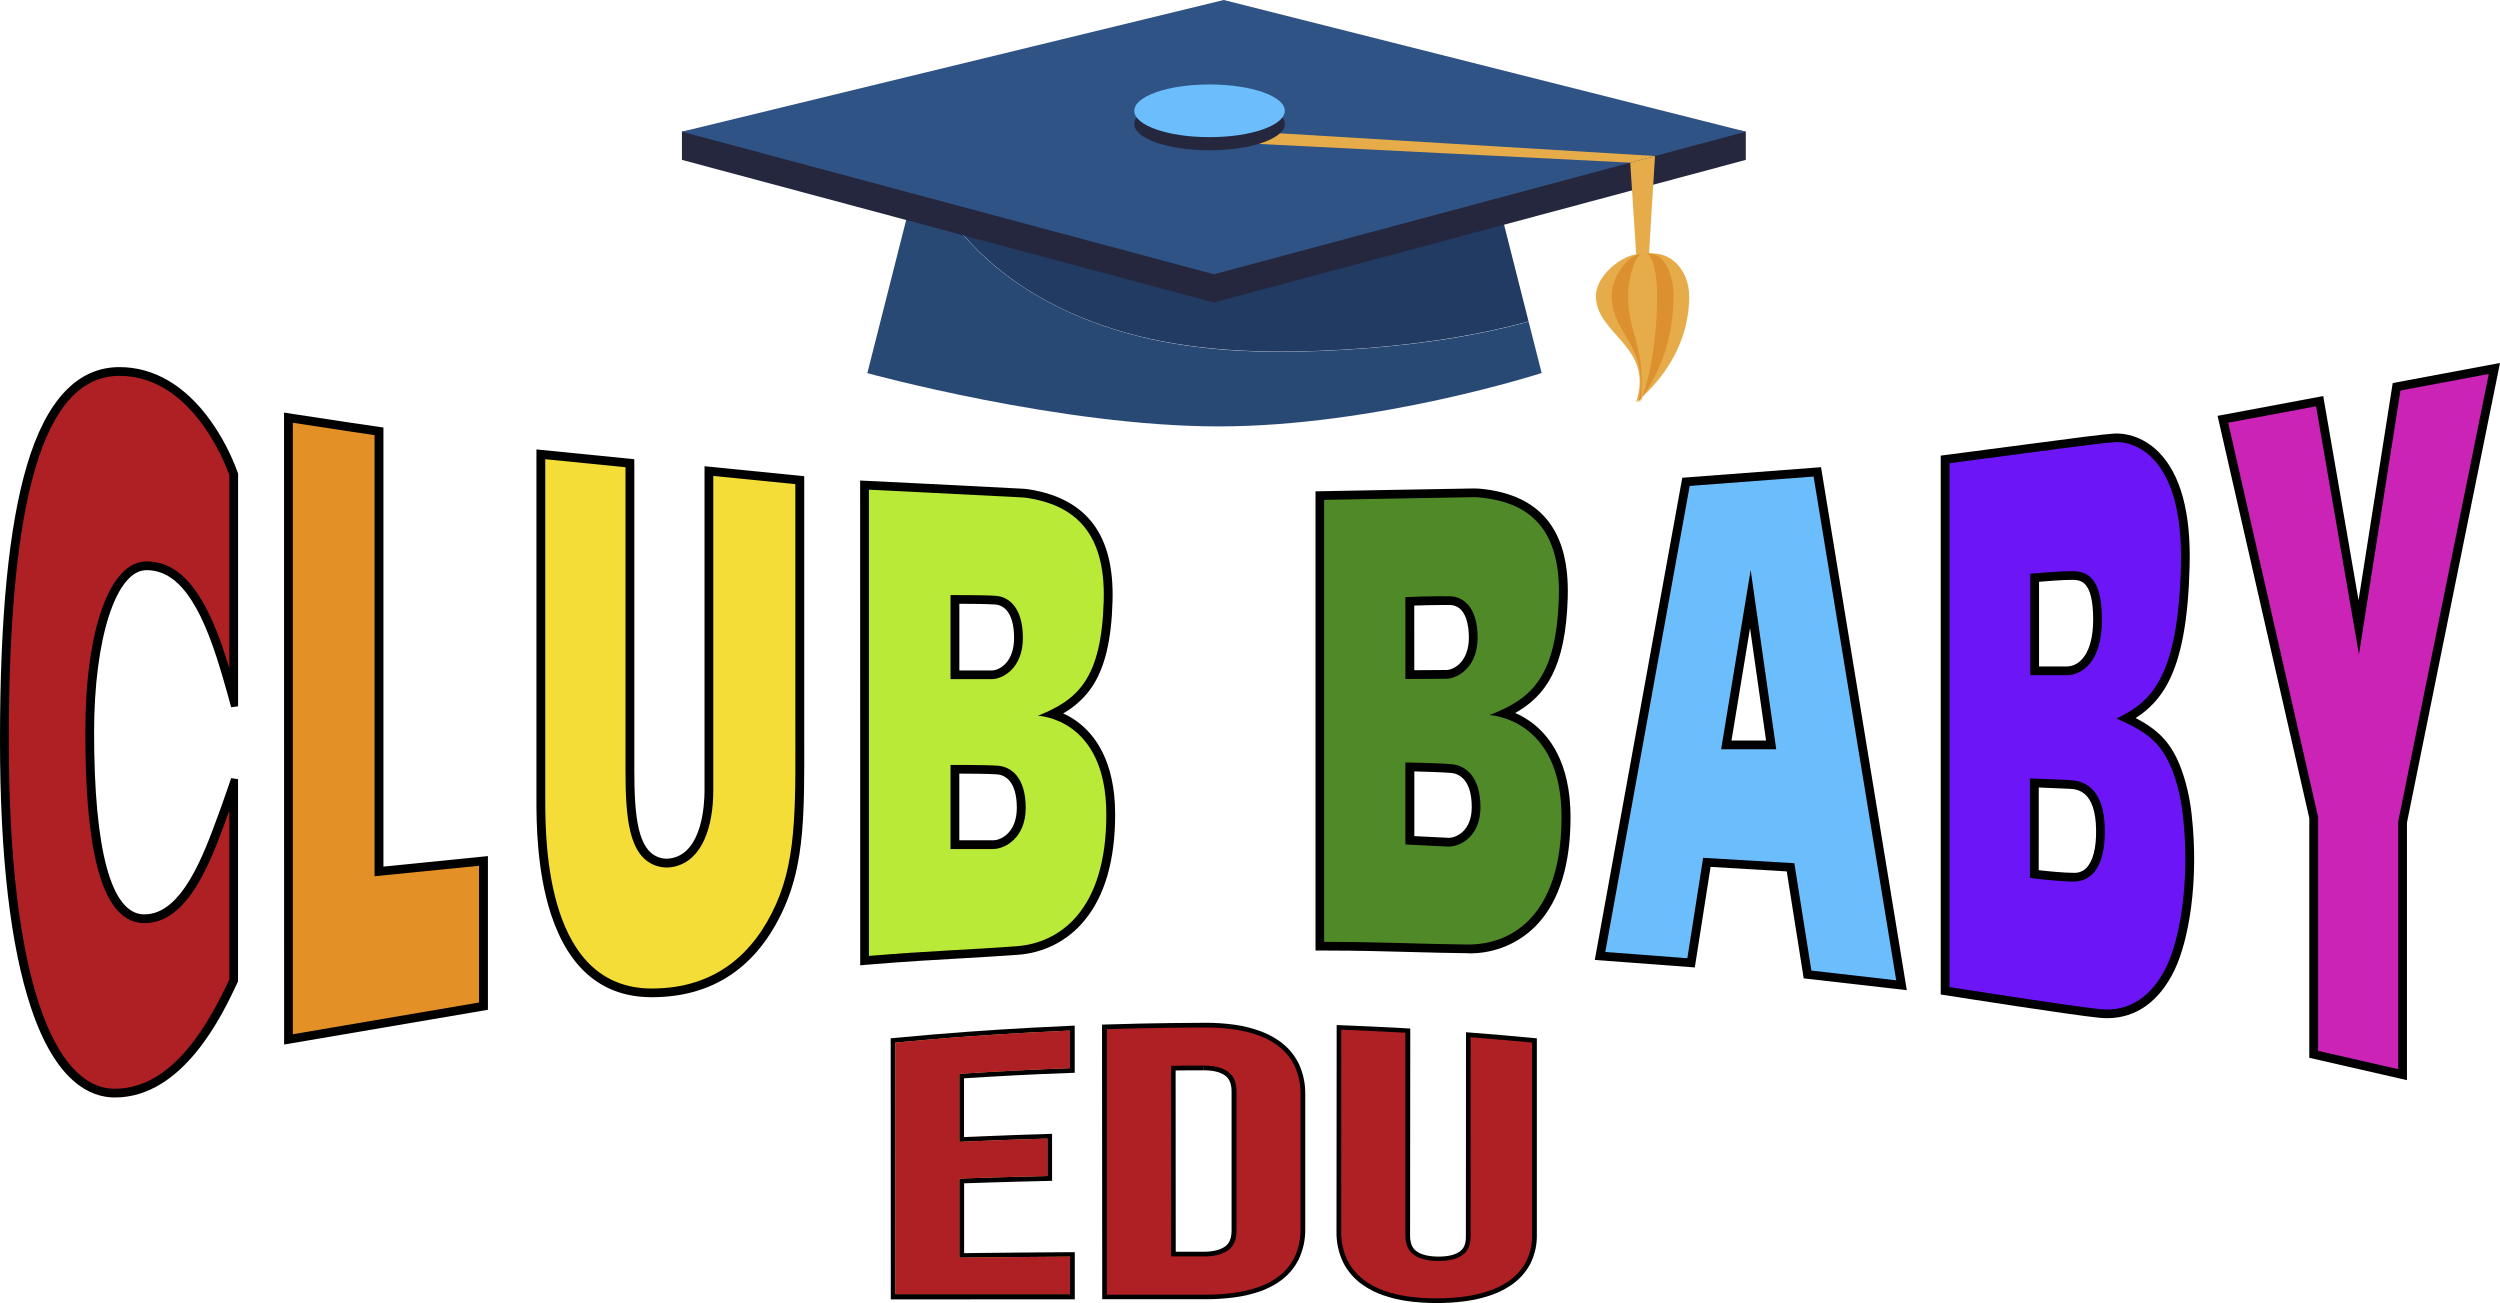
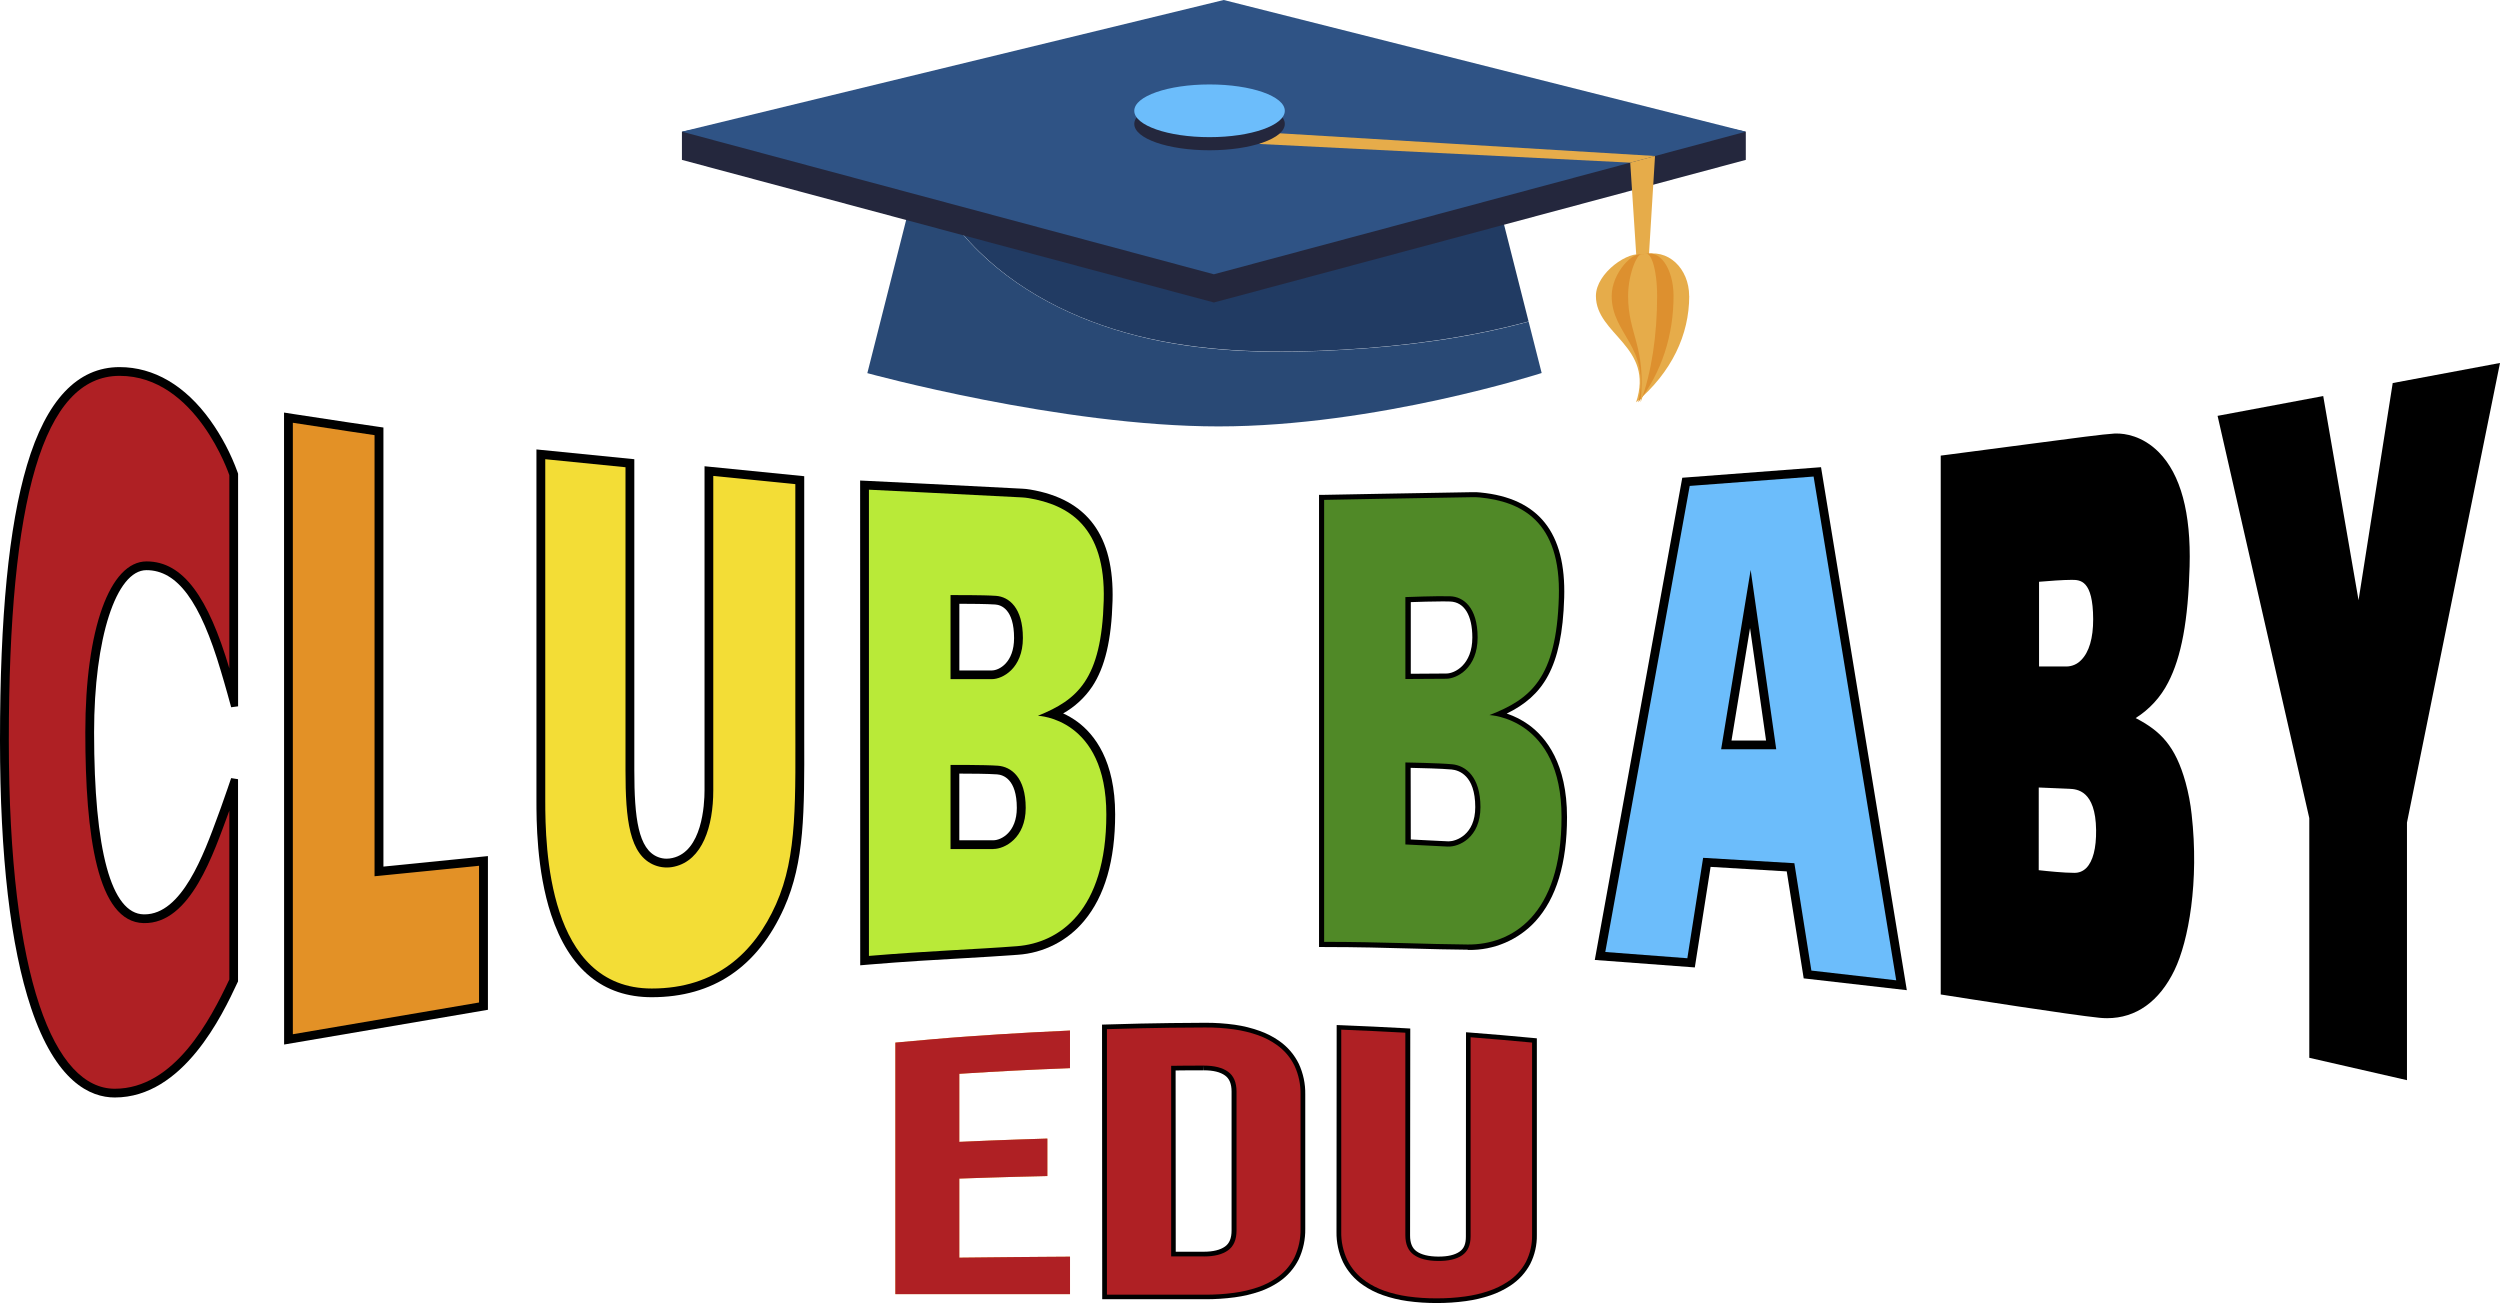
<svg xmlns="http://www.w3.org/2000/svg" width="165" height="86" viewBox="0 0 165 86" fill="none">
  <g clip-path="url(#clip0_1057_4622)">
    <path d="M7.574 72.434C5.956 72.434 3.682 71.407 2.047 66.515C0.69 62.45 0 56.513 0 48.871C0 40.685 0.582 34.744 1.779 30.707C3.054 26.41 5.11 24.229 7.891 24.229C10.158 24.229 12.23 25.446 13.884 27.749C14.639 28.806 15.244 29.961 15.685 31.18L15.714 31.268V46.618L15.257 46.679C15.257 46.663 14.817 45.066 14.574 44.279C13.213 39.68 11.7 37.63 9.665 37.63C7.665 37.63 6.21 42.131 6.21 48.332C6.21 56.151 7.345 60.308 9.487 60.348H9.537C12.001 60.348 13.438 56.425 14.387 53.829C14.454 53.646 14.518 53.469 14.582 53.298C14.836 52.604 15.251 51.367 15.256 51.355L15.71 51.427V64.772L15.655 64.888C14.688 66.956 12.108 72.434 7.574 72.434Z" fill="black" />
    <path d="M15.463 31.253C15.032 30.055 14.437 28.921 13.695 27.883C12.087 25.644 10.08 24.461 7.891 24.461C5.226 24.461 3.244 26.584 2.002 30.772C0.811 34.792 0.233 40.708 0.233 48.871C0.233 56.489 0.918 62.4 2.269 66.442C3.86 71.203 6.032 72.204 7.574 72.204C11.96 72.204 14.494 66.82 15.449 64.792L15.482 64.723V51.424C15.482 51.424 15.064 52.661 14.805 53.374C14.741 53.546 14.677 53.722 14.61 53.905C13.638 56.566 12.171 60.58 9.539 60.58H9.487C7.159 60.537 5.978 56.416 5.978 48.333C5.978 41.896 7.495 37.401 9.667 37.401C11.839 37.401 13.411 39.502 14.797 44.212C15.044 45.013 15.482 46.62 15.482 46.62V31.311L15.463 31.253Z" fill="black" />
    <path d="M15.136 44.113V31.361C15.136 31.361 12.951 24.806 7.894 24.806C2.837 24.806 0.582 32.954 0.582 48.871C0.582 64.789 3.633 71.857 7.574 71.857C11.516 71.857 13.887 67.294 15.136 64.645V53.503C14.09 56.325 12.583 60.99 9.484 60.925C6.419 60.866 5.631 55.154 5.631 48.332C5.631 41.509 7.254 37.053 9.674 37.053C12.095 37.053 13.744 39.431 15.136 44.113Z" fill="#AF2024" />
    <path d="M18.746 27.229L19.419 27.334C21.794 27.704 24.777 28.143 24.81 28.143L25.306 28.216V57.195L32.203 56.502V66.646L18.751 68.939L18.746 27.229Z" fill="black" />
    <path d="M18.979 27.5L19.383 27.561C21.761 27.933 24.741 28.372 24.771 28.377L25.069 28.421V57.45L31.964 56.758V66.456L18.979 68.67V27.5Z" fill="black" />
    <path d="M19.328 27.903C21.736 28.279 24.72 28.72 24.72 28.72V57.832L31.616 57.141V66.165L19.328 68.259V27.903Z" fill="#E39126" />
    <path d="M43.016 65.816C39.804 65.816 37.569 63.982 36.374 60.367C35.405 57.44 35.405 54.087 35.405 52.825V29.663L41.865 30.308V50.843C41.865 53.997 42.127 56.054 43.425 56.564C43.607 56.636 43.801 56.673 43.996 56.673C44.124 56.672 44.251 56.657 44.376 56.629C46.343 56.196 46.499 53.105 46.499 52.168V30.772L53.079 31.43V47.068C53.079 47.615 53.079 48.142 53.079 48.652C53.093 53.614 53.103 56.891 51.755 59.909C50.002 63.829 47.062 65.816 43.016 65.816Z" fill="black" />
    <path d="M43.016 65.585C39.916 65.585 37.755 63.806 36.594 60.296C35.639 57.402 35.639 54.076 35.639 52.825V29.918L41.632 30.518V50.846C41.632 54.093 41.918 56.223 43.341 56.785C43.55 56.868 43.773 56.91 43.998 56.909C44.143 56.909 44.287 56.892 44.428 56.86C46.562 56.383 46.727 53.148 46.727 52.168V31.028L52.842 31.647V47.073C52.842 47.62 52.842 48.148 52.842 48.658C52.856 53.589 52.865 56.853 51.536 59.822C49.82 63.65 46.958 65.592 43.013 65.592" fill="black" />
    <path d="M51.219 59.675C49.784 62.887 47.259 65.242 43.016 65.242C36.151 65.242 35.987 55.909 35.987 52.828V30.308L41.283 30.838V50.847C41.283 54.062 41.526 56.441 43.211 57.105C43.623 57.266 44.074 57.298 44.505 57.198C46.368 56.781 47.076 54.526 47.076 52.17V31.412L52.492 31.953V47.068C52.492 52.802 52.648 56.462 51.219 59.675Z" fill="#F3DD36" />
    <path d="M56.768 31.715L57.378 31.744C57.441 31.744 63.877 32.064 67.469 32.253C67.643 32.261 67.817 32.28 67.989 32.309C71.769 32.946 73.548 35.347 73.428 39.652C73.356 42.242 72.929 44.044 72.083 45.318C71.593 46.047 70.936 46.653 70.167 47.085C70.502 47.237 70.82 47.424 71.116 47.642C72.248 48.48 73.6 50.22 73.6 53.748C73.6 56.784 72.915 59.147 71.56 60.769C71.023 61.421 70.356 61.958 69.6 62.344C68.845 62.731 68.018 62.959 67.169 63.016C66.001 63.107 64.784 63.17 63.495 63.249C61.719 63.349 59.714 63.464 57.398 63.657L56.774 63.71L56.768 31.715ZM65.568 55.457C66.072 55.457 67.11 54.936 67.11 53.322C67.11 51.409 66.2 51.137 65.81 51.109C65.234 51.067 64.042 51.059 63.314 51.058V55.457H65.568ZM65.466 44.249C65.943 44.249 66.929 43.727 66.929 42.112C66.929 40.198 66.066 39.926 65.695 39.898C65.15 39.859 64.035 39.85 63.317 39.849V44.249H65.466Z" fill="black" />
    <path d="M57 31.956L57.367 31.975C57.431 31.975 63.841 32.293 67.458 32.483C67.623 32.491 67.787 32.509 67.95 32.536C71.594 33.155 73.311 35.474 73.195 39.649C73.125 42.194 72.709 43.957 71.888 45.194C71.319 46.024 70.537 46.689 69.624 47.121C70.109 47.287 70.565 47.526 70.977 47.829C72.069 48.636 73.367 50.319 73.367 53.752C73.367 56.733 72.699 59.045 71.381 60.625C70.863 61.254 70.22 61.77 69.493 62.143C68.765 62.515 67.968 62.735 67.151 62.79C65.982 62.879 64.765 62.944 63.474 63.022C61.705 63.122 59.697 63.237 57.38 63.43L57 63.462V31.956ZM65.568 55.689C66.147 55.689 67.344 55.111 67.344 53.322C67.344 51.216 66.283 50.911 65.826 50.879C65.216 50.834 63.927 50.827 63.212 50.827H63.084V55.689H65.568ZM65.465 44.48C66.019 44.48 67.162 43.901 67.162 42.112C67.162 40.005 66.147 39.702 65.712 39.669C65.114 39.624 63.847 39.618 63.145 39.618H63.084V44.48H65.465Z" fill="black" />
    <path d="M68.516 47.235C71.102 46.188 72.701 44.856 72.846 39.635C72.983 34.73 70.505 33.317 67.889 32.876C67.74 32.852 67.59 32.836 67.439 32.828C63.782 32.637 57.35 32.32 57.35 32.32V63.09C61.352 62.754 64.348 62.663 67.124 62.448C69.9 62.233 73.018 60.129 73.018 53.756C73.018 47.384 68.516 47.243 68.516 47.243M62.735 39.276C62.735 39.276 64.891 39.264 65.737 39.326C66.583 39.388 67.511 40.099 67.511 42.109C67.511 44.12 66.16 44.823 65.466 44.823H62.735V39.276ZM65.569 56.037H62.735V50.486C62.735 50.486 64.972 50.473 65.856 50.537C66.739 50.6 67.697 51.31 67.697 53.32C67.697 55.33 66.293 56.032 65.573 56.032" fill="#B9EA38" />
-     <path d="M96.877 62.912C95.693 62.903 94.484 62.87 93.204 62.835C91.414 62.785 89.57 62.736 87.406 62.736H86.824V32.428L87.395 32.417C88.036 32.405 93.714 32.295 97.192 32.239H97.288C97.433 32.239 97.578 32.245 97.723 32.259C99.705 32.451 101.192 33.153 102.143 34.345C103.095 35.538 103.535 37.214 103.47 39.448C103.334 44.087 102.001 45.932 100.004 47.056C100.368 47.215 100.714 47.413 101.036 47.647C102.231 48.511 103.655 50.303 103.655 53.925C103.655 57.03 102.933 59.397 101.505 60.962C100.926 61.591 100.219 62.09 99.43 62.428C98.641 62.766 97.789 62.934 96.93 62.921L96.877 62.912ZM95.595 55.298H95.627C96.019 55.298 97.135 54.925 97.135 53.271C97.135 51.349 96.198 51.055 95.793 51.016C95.222 50.964 94.025 50.929 93.346 50.913V55.183C94.115 55.224 95.595 55.296 95.595 55.296M93.343 44.234L95.454 44.22C95.941 44.22 96.946 43.69 96.946 42.075C96.946 41.444 96.826 39.972 95.707 39.929C95.588 39.929 95.432 39.929 95.239 39.929C94.652 39.929 93.866 39.951 93.34 39.968L93.343 44.234Z" fill="black" />
    <path d="M96.879 62.681C95.695 62.672 94.485 62.64 93.204 62.604C91.419 62.555 89.573 62.504 87.406 62.504H87.056V32.66H87.398C87.46 32.66 93.571 32.541 97.196 32.483H97.288C97.425 32.483 97.563 32.489 97.7 32.504C101.552 32.876 103.364 35.148 103.237 39.447C103.1 44.115 101.802 45.941 99.444 47.096C99.965 47.268 100.455 47.518 100.898 47.838C102.05 48.672 103.423 50.407 103.423 53.931C103.423 56.977 102.719 59.294 101.332 60.814C100.775 61.418 100.094 61.899 99.335 62.223C98.576 62.548 97.757 62.709 96.93 62.697H96.879M93.112 55.405L95.019 55.501L95.582 55.528H95.627C96.078 55.528 97.367 55.114 97.367 53.271C97.367 51.16 96.275 50.831 95.807 50.787C95.162 50.727 93.763 50.691 93.104 50.678L93.112 55.405ZM93.112 44.468H93.134L95.457 44.452C96.019 44.452 97.174 43.864 97.174 42.077C97.174 40.603 96.642 39.737 95.712 39.7C95.59 39.7 95.429 39.692 95.244 39.692C94.56 39.692 93.61 39.723 93.112 39.74V44.468Z" fill="black" />
    <path d="M98.303 47.195C101.012 46.147 102.726 44.781 102.883 39.422C103.039 34.375 100.377 33.094 97.657 32.831C97.502 32.817 97.346 32.811 97.189 32.814C93.522 32.873 87.393 32.992 87.393 32.992V62.162C91.16 62.162 94.083 62.317 96.869 62.338C99.737 62.36 103.061 60.463 103.061 53.919C103.061 47.374 98.303 47.195 98.303 47.195ZM92.755 39.408C92.755 39.408 94.878 39.323 95.719 39.354C96.561 39.385 97.523 40.057 97.523 42.077C97.523 44.096 96.152 44.794 95.453 44.798L92.756 44.815L92.755 39.408ZM95.563 55.875L92.755 55.734V50.322C92.755 50.322 94.96 50.359 95.838 50.441C96.716 50.523 97.71 51.25 97.71 53.269C97.71 55.289 96.284 55.909 95.559 55.872" fill="#508927" />
    <path d="M119.044 64.573L117.925 57.512L112.899 57.214L111.858 63.851L105.256 63.357L111.03 31.531L120.188 30.835L125.85 65.352L119.044 64.573ZM116.56 48.874L115.502 41.452L114.279 48.874H116.56Z" fill="black" />
    <path d="M119.247 64.364L118.12 57.293L112.696 56.972L111.656 63.606L105.525 63.142L111.219 31.743L119.993 31.081L125.571 65.086L119.247 64.364ZM116.831 49.105L115.521 39.915L114.009 49.105H116.831Z" fill="black" />
    <path d="M119.698 31.452L111.521 32.071L105.949 62.831L111.365 63.244L112.406 56.617L118.428 56.972L119.551 64.058L125.15 64.701L119.698 31.452ZM113.595 49.451L115.544 37.616L117.231 49.451H113.595Z" fill="#6CBDFB" />
    <path d="M139.071 67.2C138.902 67.2 138.733 67.191 138.564 67.174C136.659 66.983 129.402 65.842 128.578 65.712L128.088 65.635V30.07L128.595 30.005C130.683 29.736 132.479 29.497 134.064 29.287C136.937 28.907 138.831 28.655 139.569 28.613C139.616 28.613 139.669 28.613 139.725 28.613C140.193 28.613 141.379 28.734 142.485 29.85C143.927 31.317 144.612 33.85 144.514 37.379C144.422 40.936 143.972 43.367 143.097 45.046C142.609 46.005 141.868 46.815 140.953 47.392C142.593 48.245 143.575 49.219 144.25 51.647C144.438 52.333 144.571 53.032 144.647 53.739C145.152 58.185 144.444 62.109 143.517 64.028C142.515 66.102 140.977 67.2 139.071 67.2ZM134.556 57.433C135.149 57.5 136.222 57.608 136.896 57.608C137.045 57.612 137.193 57.586 137.331 57.531C137.468 57.475 137.593 57.392 137.697 57.286C138.134 56.847 138.357 55.983 138.343 54.786C138.313 52.146 137.058 52.085 136.586 52.061C135.916 52.029 135.102 51.995 134.557 51.975L134.556 57.433ZM136.406 43.988C136.585 43.984 136.761 43.944 136.925 43.871C137.088 43.799 137.235 43.694 137.357 43.564C137.879 43.045 138.154 42.111 138.149 40.863C138.14 38.271 137.288 38.271 136.723 38.271C136.158 38.271 135.208 38.343 134.577 38.397V43.988H136.406Z" fill="black" />
    <path d="M139.071 66.969C138.915 66.969 138.75 66.96 138.588 66.945C136.636 66.748 128.943 65.536 128.617 65.485L128.322 65.439V30.265L128.634 30.226C130.719 29.957 132.518 29.719 134.105 29.508C136.969 29.128 138.862 28.878 139.592 28.836C139.636 28.836 139.683 28.836 139.733 28.836C140.165 28.836 141.282 28.95 142.326 30.011C143.723 31.434 144.386 33.909 144.295 37.373C144.205 40.888 143.762 43.292 142.904 44.939C142.372 45.989 141.528 46.852 140.487 47.413C142.186 48.236 143.305 49.096 144.033 51.718C144.218 52.392 144.349 53.079 144.423 53.773C144.924 58.174 144.227 62.048 143.316 63.936C142.354 65.926 140.889 66.977 139.079 66.977L139.071 66.969ZM134.323 57.639C134.893 57.706 136.133 57.84 136.89 57.84C137.069 57.844 137.248 57.811 137.414 57.744C137.58 57.677 137.73 57.576 137.856 57.449C138.338 56.965 138.584 56.045 138.57 54.783C138.536 51.927 137.072 51.856 136.592 51.831C135.812 51.792 134.84 51.754 134.323 51.734V57.639ZM136.406 44.225C136.616 44.221 136.822 44.176 137.014 44.092C137.205 44.008 137.377 43.886 137.52 43.734C138.09 43.169 138.386 42.179 138.382 40.869C138.371 38.039 137.339 38.039 136.723 38.039C136.068 38.039 134.904 38.134 134.345 38.183V44.214L136.406 44.225Z" fill="black" />
-     <path d="M144.069 53.812C143.996 53.133 143.869 52.461 143.69 51.802C142.897 48.955 141.627 48.302 139.692 47.419C141.939 46.348 143.749 44.791 143.94 37.359C144.13 29.927 140.711 29.114 139.605 29.181C138.499 29.247 134.599 29.799 128.671 30.572V65.148C128.671 65.148 136.657 66.408 138.622 66.605C140.586 66.801 142.063 65.708 142.991 63.784C143.866 61.98 144.562 58.142 144.069 53.812ZM133.995 37.868C133.995 37.868 135.816 37.695 136.723 37.695C137.629 37.695 138.72 37.95 138.731 40.861C138.742 43.773 137.336 44.565 136.406 44.565H133.995V37.868ZM136.89 58.185C135.854 58.185 133.974 57.945 133.974 57.945V51.375C133.974 51.375 135.484 51.431 136.609 51.486C137.734 51.542 138.889 52.187 138.918 54.78C138.948 57.373 137.926 58.182 136.89 58.182" fill="#6C16F8" />
    <path d="M152.413 69.815V53.996L146.36 27.446L153.333 26.139L155.664 39.614L157.919 25.281L165 23.956L158.86 54.291V71.291L152.413 69.815Z" fill="black" />
    <path d="M152.645 69.632V53.97L146.641 27.628L153.144 26.41L155.675 41.042L158.123 25.477L164.705 24.245L158.627 54.268V71.001L152.645 69.632Z" fill="black" />
-     <path d="M164.26 24.681L158.28 54.234V70.566L152.995 69.357V53.931L147.06 27.9L152.86 26.815L155.691 43.184L158.431 25.773L164.26 24.681Z" fill="#CA23B5" />
-     <path d="M58.785 68.528L59.068 68.502C59.913 68.421 60.739 68.347 61.591 68.276C62.331 68.214 63.048 68.157 63.786 68.103C64.489 68.052 65.172 68.004 65.874 67.959C66.618 67.911 67.338 67.868 68.073 67.829C68.934 67.783 69.763 67.743 70.607 67.706L70.931 67.692V70.803L70.63 70.814C69.9 70.84 69.262 70.866 68.669 70.892C68.076 70.919 67.528 70.945 66.981 70.973C66.433 71.001 65.888 71.032 65.294 71.066C64.782 71.095 64.236 71.127 63.626 71.166V75.046C64.259 75.018 64.805 74.995 65.322 74.975C65.924 74.95 66.484 74.928 67.087 74.908C67.689 74.888 68.335 74.865 69.115 74.842L69.436 74.832V77.934L69.132 77.942C68.352 77.959 67.712 77.976 67.112 77.992L65.348 78.043L63.632 78.098V82.708L65.28 82.689L66.97 82.672L68.659 82.658L70.624 82.644H70.936V85.756L61.635 85.759H58.793L58.785 68.528Z" fill="black" />
    <path d="M59.098 68.811C60.017 68.723 60.845 68.656 61.618 68.585C62.39 68.514 63.109 68.465 63.81 68.412C64.51 68.36 65.192 68.315 65.893 68.27C66.594 68.225 67.314 68.182 68.09 68.14C68.865 68.098 69.696 68.057 70.619 68.016C70.619 68.514 70.619 68.888 70.619 69.253C70.619 69.618 70.619 70 70.619 70.498C69.888 70.525 69.248 70.552 68.655 70.579C68.062 70.605 67.513 70.631 66.965 70.659C66.417 70.687 65.873 70.716 65.275 70.75C64.677 70.784 64.044 70.823 63.314 70.871C63.314 71.769 63.314 72.444 63.314 73.116C63.314 73.789 63.314 74.465 63.314 75.363C64.094 75.327 64.732 75.301 65.334 75.276C65.937 75.252 66.495 75.231 67.098 75.211C67.7 75.191 68.346 75.168 69.126 75.145V76.382C69.126 76.755 69.126 77.126 69.126 77.619C68.346 77.636 67.706 77.653 67.098 77.668L65.334 77.719C64.732 77.738 64.086 77.758 63.314 77.786C63.314 78.482 63.314 79.062 63.314 79.603C63.314 80.144 63.314 80.647 63.314 81.189C63.314 81.732 63.314 82.311 63.314 83.006L65.277 82.985L66.967 82.968L68.656 82.954L70.621 82.94V84.177C70.621 84.55 70.621 84.924 70.621 85.414H63.819H61.622H59.094V68.811H59.098Z" fill="#ECB44C" />
    <path d="M72.734 67.625L73.035 67.616C73.807 67.591 74.525 67.573 75.291 67.555C75.964 67.54 76.588 67.529 77.26 67.522C78.026 67.511 78.744 67.506 79.517 67.504H79.563C80.209 67.501 80.854 67.544 81.494 67.633C82.053 67.712 82.603 67.848 83.135 68.038C83.599 68.201 84.038 68.428 84.44 68.711C84.988 69.096 85.429 69.613 85.722 70.212C86.013 70.842 86.159 71.529 86.147 72.222V81.1C86.159 81.793 86.013 82.481 85.719 83.11C85.425 83.703 84.983 84.212 84.435 84.588C84.032 84.863 83.594 85.082 83.132 85.241C82.6 85.421 82.052 85.549 81.495 85.623C80.842 85.71 80.183 85.753 79.524 85.749H72.746L72.734 67.625ZM77.599 82.614H79.442C80.066 82.614 80.534 82.498 80.855 82.269C81.144 82.061 81.284 81.715 81.284 81.211V72.046C81.284 71.542 81.144 71.194 80.854 70.984C80.542 70.756 80.074 70.64 79.45 70.64V70.331L79.437 70.64C78.685 70.64 78.26 70.64 77.591 70.651L77.599 82.614Z" fill="black" />
    <path d="M73.046 67.925C73.909 67.897 74.626 67.879 75.299 67.865C75.971 67.851 76.592 67.838 77.263 67.831C77.934 67.823 78.655 67.815 79.518 67.814C80.164 67.808 80.809 67.85 81.448 67.939C81.987 68.014 82.516 68.143 83.029 68.323C83.466 68.477 83.879 68.69 84.257 68.957C84.764 69.313 85.172 69.792 85.441 70.348C85.713 70.938 85.847 71.582 85.835 72.23C85.835 73.118 85.835 73.895 85.835 74.616C85.835 75.337 85.835 76.008 85.835 76.669V78.722C85.835 79.444 85.835 80.22 85.835 81.107C85.847 81.753 85.712 82.394 85.438 82.98C85.168 83.526 84.761 83.995 84.255 84.339C83.877 84.601 83.464 84.809 83.027 84.958C82.516 85.132 81.988 85.255 81.451 85.326C80.813 85.412 80.169 85.453 79.524 85.45H73.058C73.058 84.573 73.058 83.749 73.058 82.975C73.058 82.202 73.058 81.457 73.058 80.746V78.666C73.058 77.996 73.058 77.339 73.058 76.682V74.698C73.058 74.028 73.058 73.343 73.058 72.632C73.058 71.921 73.058 71.182 73.058 70.401C73.058 69.62 73.058 68.8 73.058 67.927M79.456 82.926C80.148 82.926 80.681 82.791 81.052 82.522C81.423 82.253 81.611 81.819 81.611 81.214V76.628C81.611 75.941 81.611 75.253 81.611 74.509V72.046C81.611 71.441 81.424 71.004 81.052 70.735C80.681 70.466 80.147 70.33 79.454 70.331C78.59 70.331 78.159 70.331 77.296 70.345V72.677C77.296 73.399 77.296 74.069 77.296 74.726V76.635C77.296 77.265 77.296 77.894 77.296 78.545V82.924H79.451" fill="#AF2024" />
    <path d="M94.825 86C94.179 86.003 93.532 85.96 92.892 85.872C92.339 85.795 91.795 85.664 91.268 85.48C90.801 85.317 90.359 85.092 89.954 84.811C89.396 84.429 88.946 83.913 88.645 83.311C88.346 82.683 88.197 81.995 88.209 81.301L88.22 67.653L88.543 67.665C89.392 67.698 90.029 67.726 90.664 67.757C91.299 67.787 91.936 67.818 92.783 67.866L93.078 67.883L93.065 81.548C93.065 82.04 93.204 82.38 93.493 82.586C93.805 82.811 94.284 82.929 94.908 82.935H94.956C95.554 82.935 96.014 82.827 96.323 82.615C96.632 82.403 96.748 82.093 96.748 81.615L96.757 68.128L97.093 68.154C97.907 68.216 98.519 68.267 99.121 68.319C99.723 68.372 100.343 68.426 101.15 68.503L101.432 68.53V81.506C101.444 82.173 101.293 82.832 100.992 83.428C100.683 84.006 100.231 84.497 99.68 84.856C99.272 85.124 98.831 85.338 98.367 85.494C97.84 85.672 97.296 85.799 96.745 85.873C96.104 85.96 95.458 86.003 94.811 86" fill="black" />
    <path d="M90.135 84.559C89.618 84.205 89.202 83.726 88.924 83.167C88.646 82.58 88.508 81.938 88.522 81.29C88.522 80.402 88.522 79.589 88.522 78.816C88.522 78.043 88.522 77.336 88.522 76.651C88.522 75.966 88.522 75.293 88.522 74.627C88.522 73.96 88.522 73.294 88.522 72.604C88.522 71.915 88.522 71.197 88.522 70.432C88.522 69.666 88.522 68.853 88.522 67.958C89.369 67.99 90.004 68.018 90.639 68.049C91.274 68.08 91.907 68.111 92.753 68.159C92.753 69.051 92.753 69.867 92.753 70.633C92.753 71.398 92.753 72.117 92.753 72.811C92.753 73.506 92.753 74.174 92.753 74.842C92.753 75.51 92.753 76.179 92.753 76.872C92.753 77.565 92.753 78.284 92.753 79.052C92.753 79.821 92.753 80.637 92.753 81.526C92.753 82.118 92.938 82.548 93.309 82.815C93.679 83.082 94.211 83.218 94.905 83.223C95.598 83.23 96.13 83.106 96.501 82.85C96.873 82.595 97.06 82.177 97.06 81.595C97.06 80.718 97.06 79.914 97.06 79.159C97.06 78.404 97.06 77.698 97.06 77.016C97.06 76.334 97.06 75.675 97.06 75.018C97.06 74.361 97.06 73.702 97.06 73.02V70.896C97.06 70.141 97.06 69.337 97.06 68.46C97.873 68.522 98.483 68.573 99.088 68.626C99.694 68.678 100.307 68.732 101.117 68.81V81.506C101.129 82.123 100.99 82.734 100.713 83.286C100.428 83.818 100.011 84.27 99.502 84.599C99.117 84.853 98.7 85.056 98.261 85.202C97.755 85.374 97.232 85.496 96.701 85.567C96.075 85.653 95.443 85.694 94.811 85.691C94.18 85.694 93.549 85.652 92.923 85.566C92.392 85.492 91.869 85.366 91.363 85.19C90.923 85.035 90.507 84.823 90.124 84.559" fill="#AF2024" />
    <path d="M97.069 6.154L100.887 21.217C96.899 22.299 92.71 22.848 88.592 23.082C84.338 23.323 80.03 23.272 75.87 22.352C71.71 21.432 67.686 19.595 64.646 16.631C62.94 14.976 61.613 12.977 60.753 10.77L61.925 6.15L97.069 6.154Z" fill="#213B63" />
    <path d="M100.887 21.217L101.75 24.619C101.75 24.619 90.826 28.143 80.425 28.143C70.023 28.143 57.244 24.627 57.244 24.627L60.753 10.781C61.613 12.988 62.94 14.986 64.646 16.642C67.686 19.601 71.712 21.435 75.87 22.363C80.028 23.291 84.338 23.334 88.592 23.093C92.71 22.859 96.899 22.32 100.887 21.228" fill="#294975" />
    <path d="M115.223 10.552L80.116 19.965L45.007 10.552V8.69L80.766 1.862L115.223 8.69V10.552Z" fill="#24273D" />
    <path d="M115.223 8.69L80.116 18.103L45.007 8.69L80.766 0L115.223 8.69Z" fill="#2F5385" />
    <path d="M108.763 17.927H108.064L107.595 10.735L109.231 10.297L108.763 17.927Z" fill="#E6AC4A" />
    <path d="M84.421 8.795L83.063 9.499L107.596 10.735L109.231 10.297L84.421 8.795Z" fill="#E6AC4A" />
    <path d="M111.489 19.535C111.489 22.098 110.332 24.565 107.982 26.555C109.207 22.852 105.33 22.098 105.33 19.535C105.33 17.988 107.553 16.496 108.407 16.826C110.095 16.328 111.484 17.738 111.484 19.535" fill="#E6AC4A" />
    <path d="M110.454 19.535C110.454 22.098 109.686 24.565 108.126 26.555C108.939 22.852 106.371 22.098 106.371 19.535C106.371 17.988 107.847 16.496 108.412 16.826C109.532 16.328 110.454 17.738 110.454 19.535Z" fill="#DD902F" />
    <path d="M109.37 19.535C109.37 22.098 109.009 24.565 108.277 26.555C108.66 22.852 107.455 22.098 107.455 19.535C107.455 17.988 108.146 16.496 108.412 16.826C108.937 16.328 109.37 17.738 109.37 19.535Z" fill="#E6AC4A" />
    <path d="M84.797 8.18C84.797 9.14 82.572 9.918 79.829 9.918C77.085 9.918 74.862 9.145 74.862 8.18C74.862 7.215 77.082 6.442 79.829 6.442C82.575 6.442 84.797 7.215 84.797 8.18Z" fill="#24273D" />
    <path d="M84.797 7.314C84.797 8.273 82.572 9.052 79.829 9.052C77.085 9.052 74.862 8.279 74.862 7.314C74.862 6.349 77.082 5.574 79.829 5.574C82.575 5.574 84.797 6.348 84.797 7.314Z" fill="#6CBDFB" />
    <path d="M59.098 68.811C60.017 68.723 60.845 68.656 61.618 68.585C62.39 68.514 63.109 68.465 63.81 68.412C64.51 68.36 65.192 68.315 65.893 68.27C66.594 68.225 67.314 68.182 68.09 68.14C68.865 68.098 69.696 68.057 70.619 68.016C70.619 68.514 70.619 68.888 70.619 69.253C70.619 69.618 70.619 70 70.619 70.498C69.888 70.525 69.248 70.552 68.655 70.579C68.062 70.605 67.513 70.631 66.965 70.659C66.417 70.687 65.873 70.716 65.275 70.75C64.677 70.784 64.044 70.823 63.314 70.871C63.314 71.769 63.314 72.444 63.314 73.116C63.314 73.789 63.314 74.465 63.314 75.363C64.094 75.327 64.732 75.301 65.334 75.276C65.937 75.252 66.495 75.231 67.098 75.211C67.7 75.191 68.346 75.168 69.126 75.145V76.382C69.126 76.755 69.126 77.126 69.126 77.619C68.346 77.636 67.706 77.653 67.098 77.668L65.334 77.719C64.732 77.738 64.086 77.758 63.314 77.786C63.314 78.482 63.314 79.062 63.314 79.603C63.314 80.144 63.314 80.647 63.314 81.189C63.314 81.732 63.314 82.311 63.314 83.006L65.277 82.985L66.967 82.968L68.656 82.954L70.621 82.94V84.177C70.621 84.55 70.621 84.924 70.621 85.414H63.819H61.622H59.094V68.811H59.098Z" fill="#AF2024" />
  </g>
  <defs>
    <clipPath id="clip0_1057_4622">
      <rect width="165" height="86" fill="white" />
    </clipPath>
  </defs>
</svg>